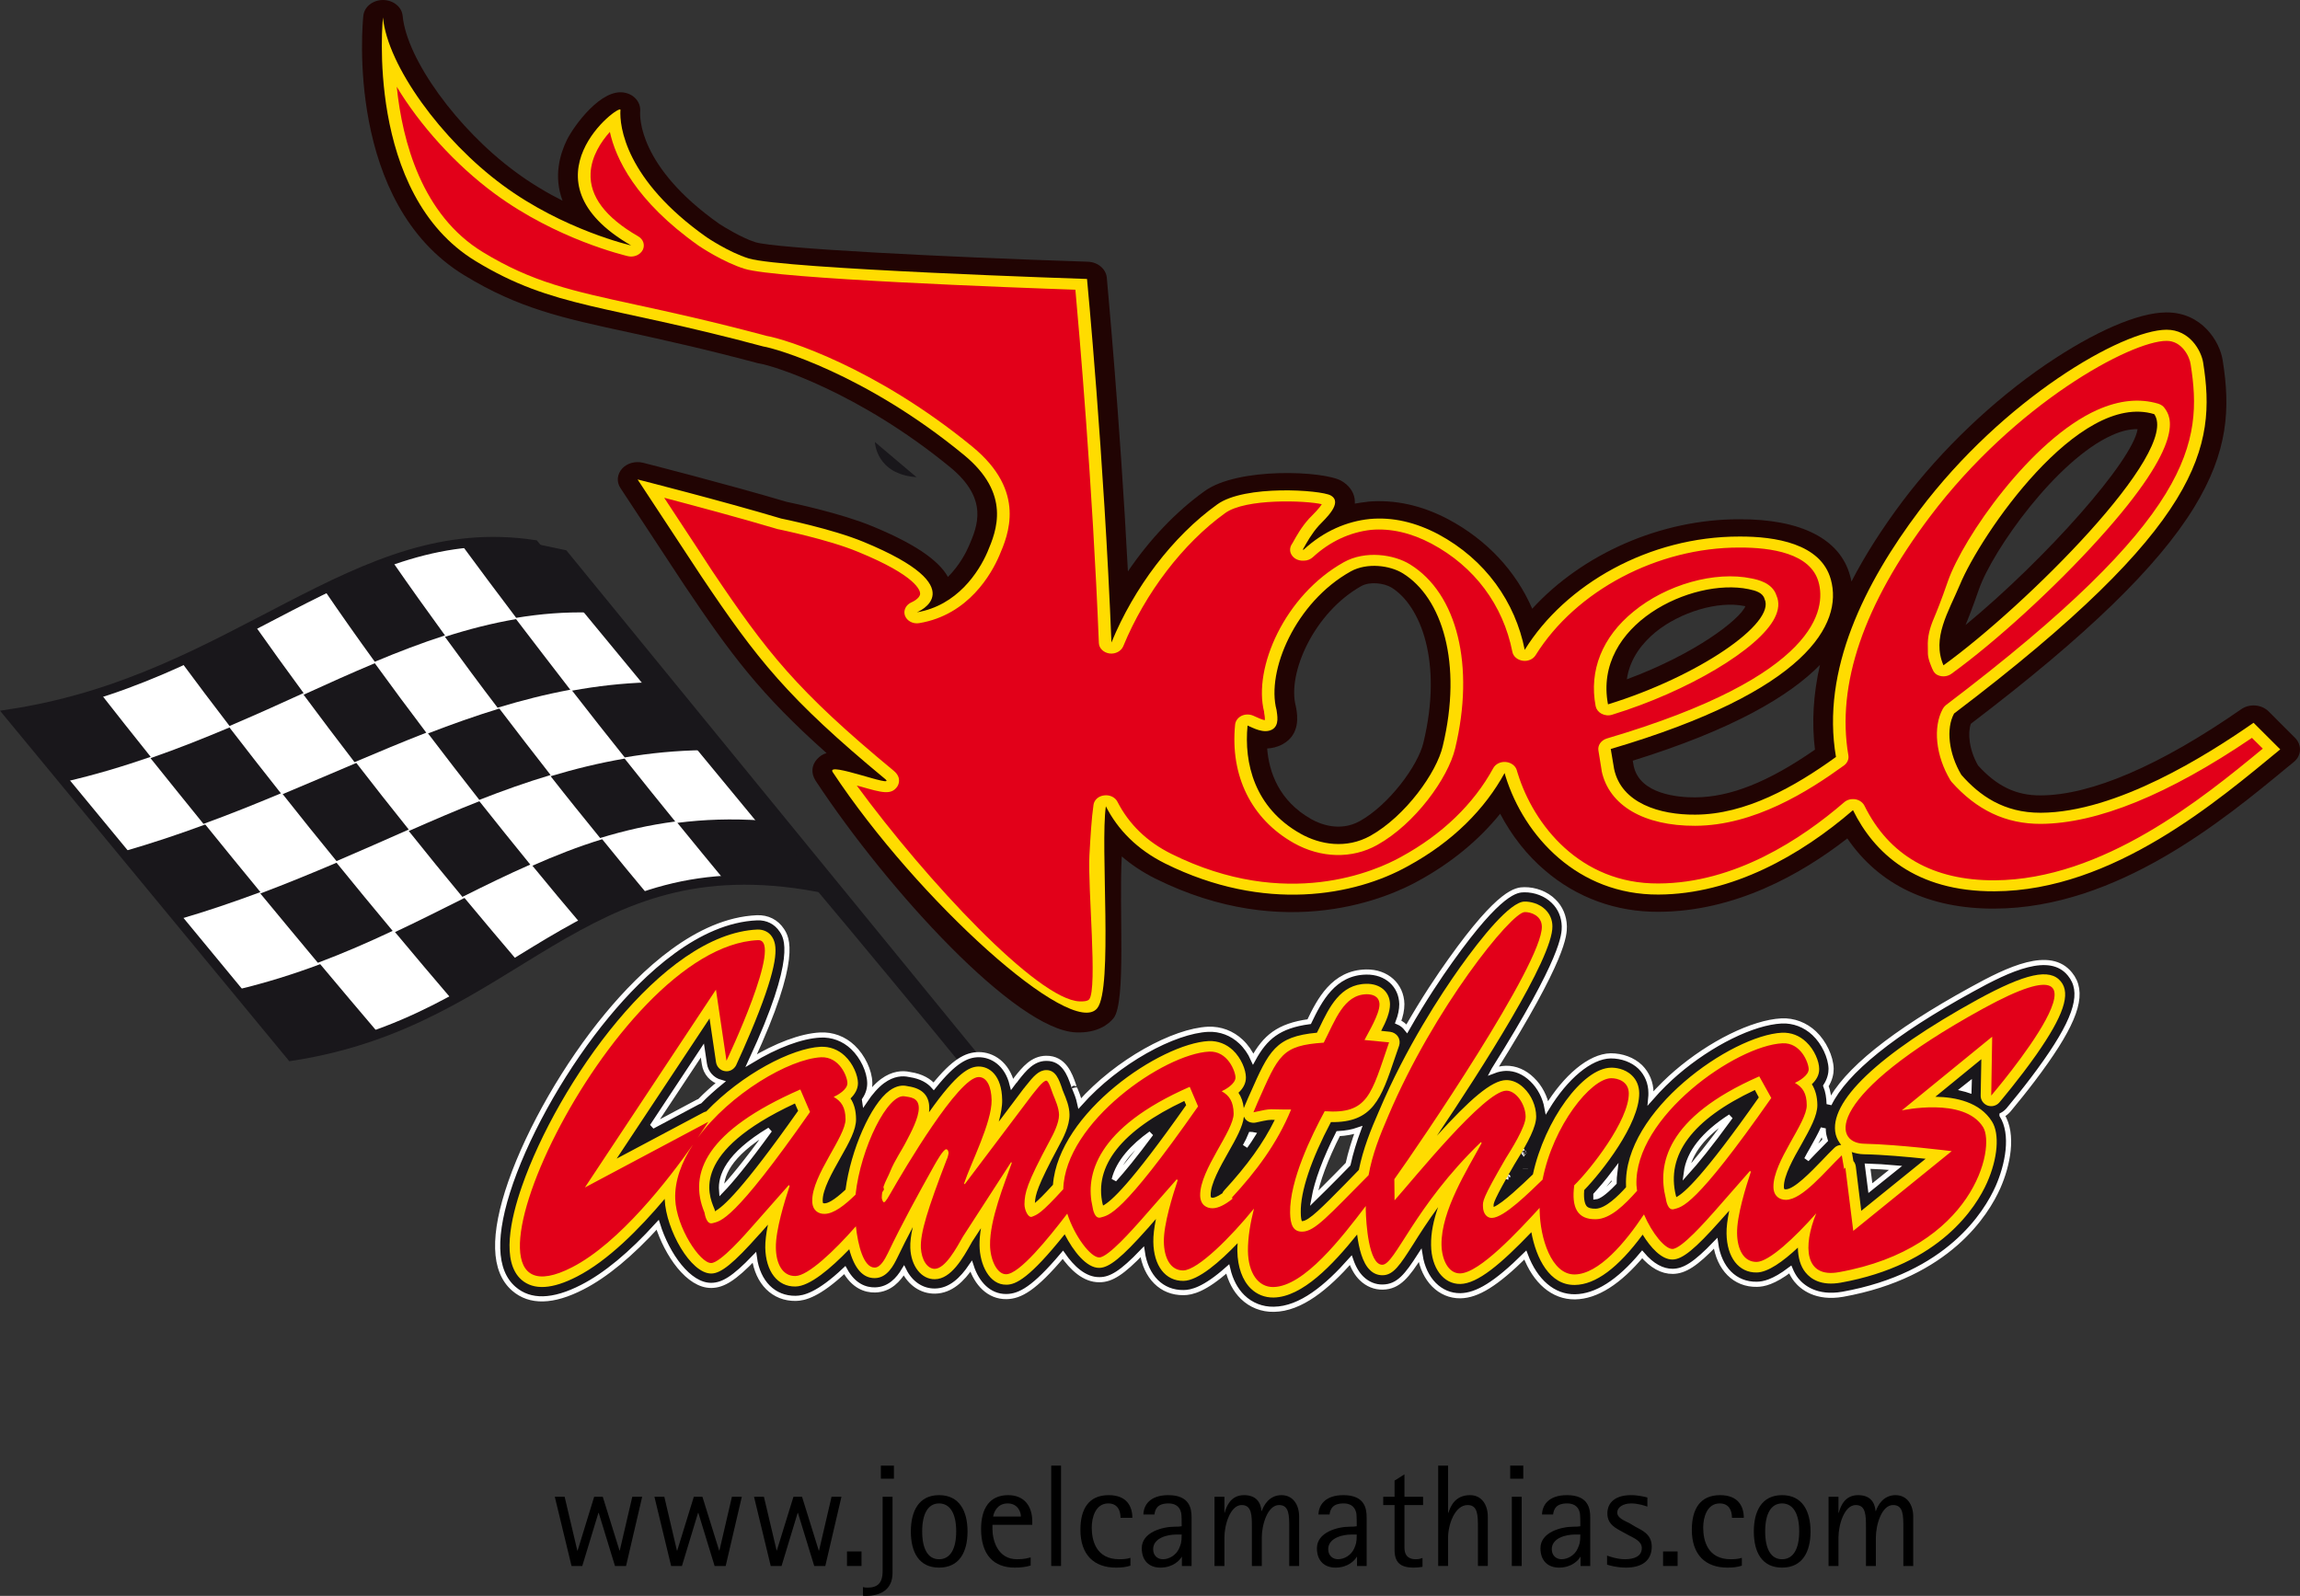
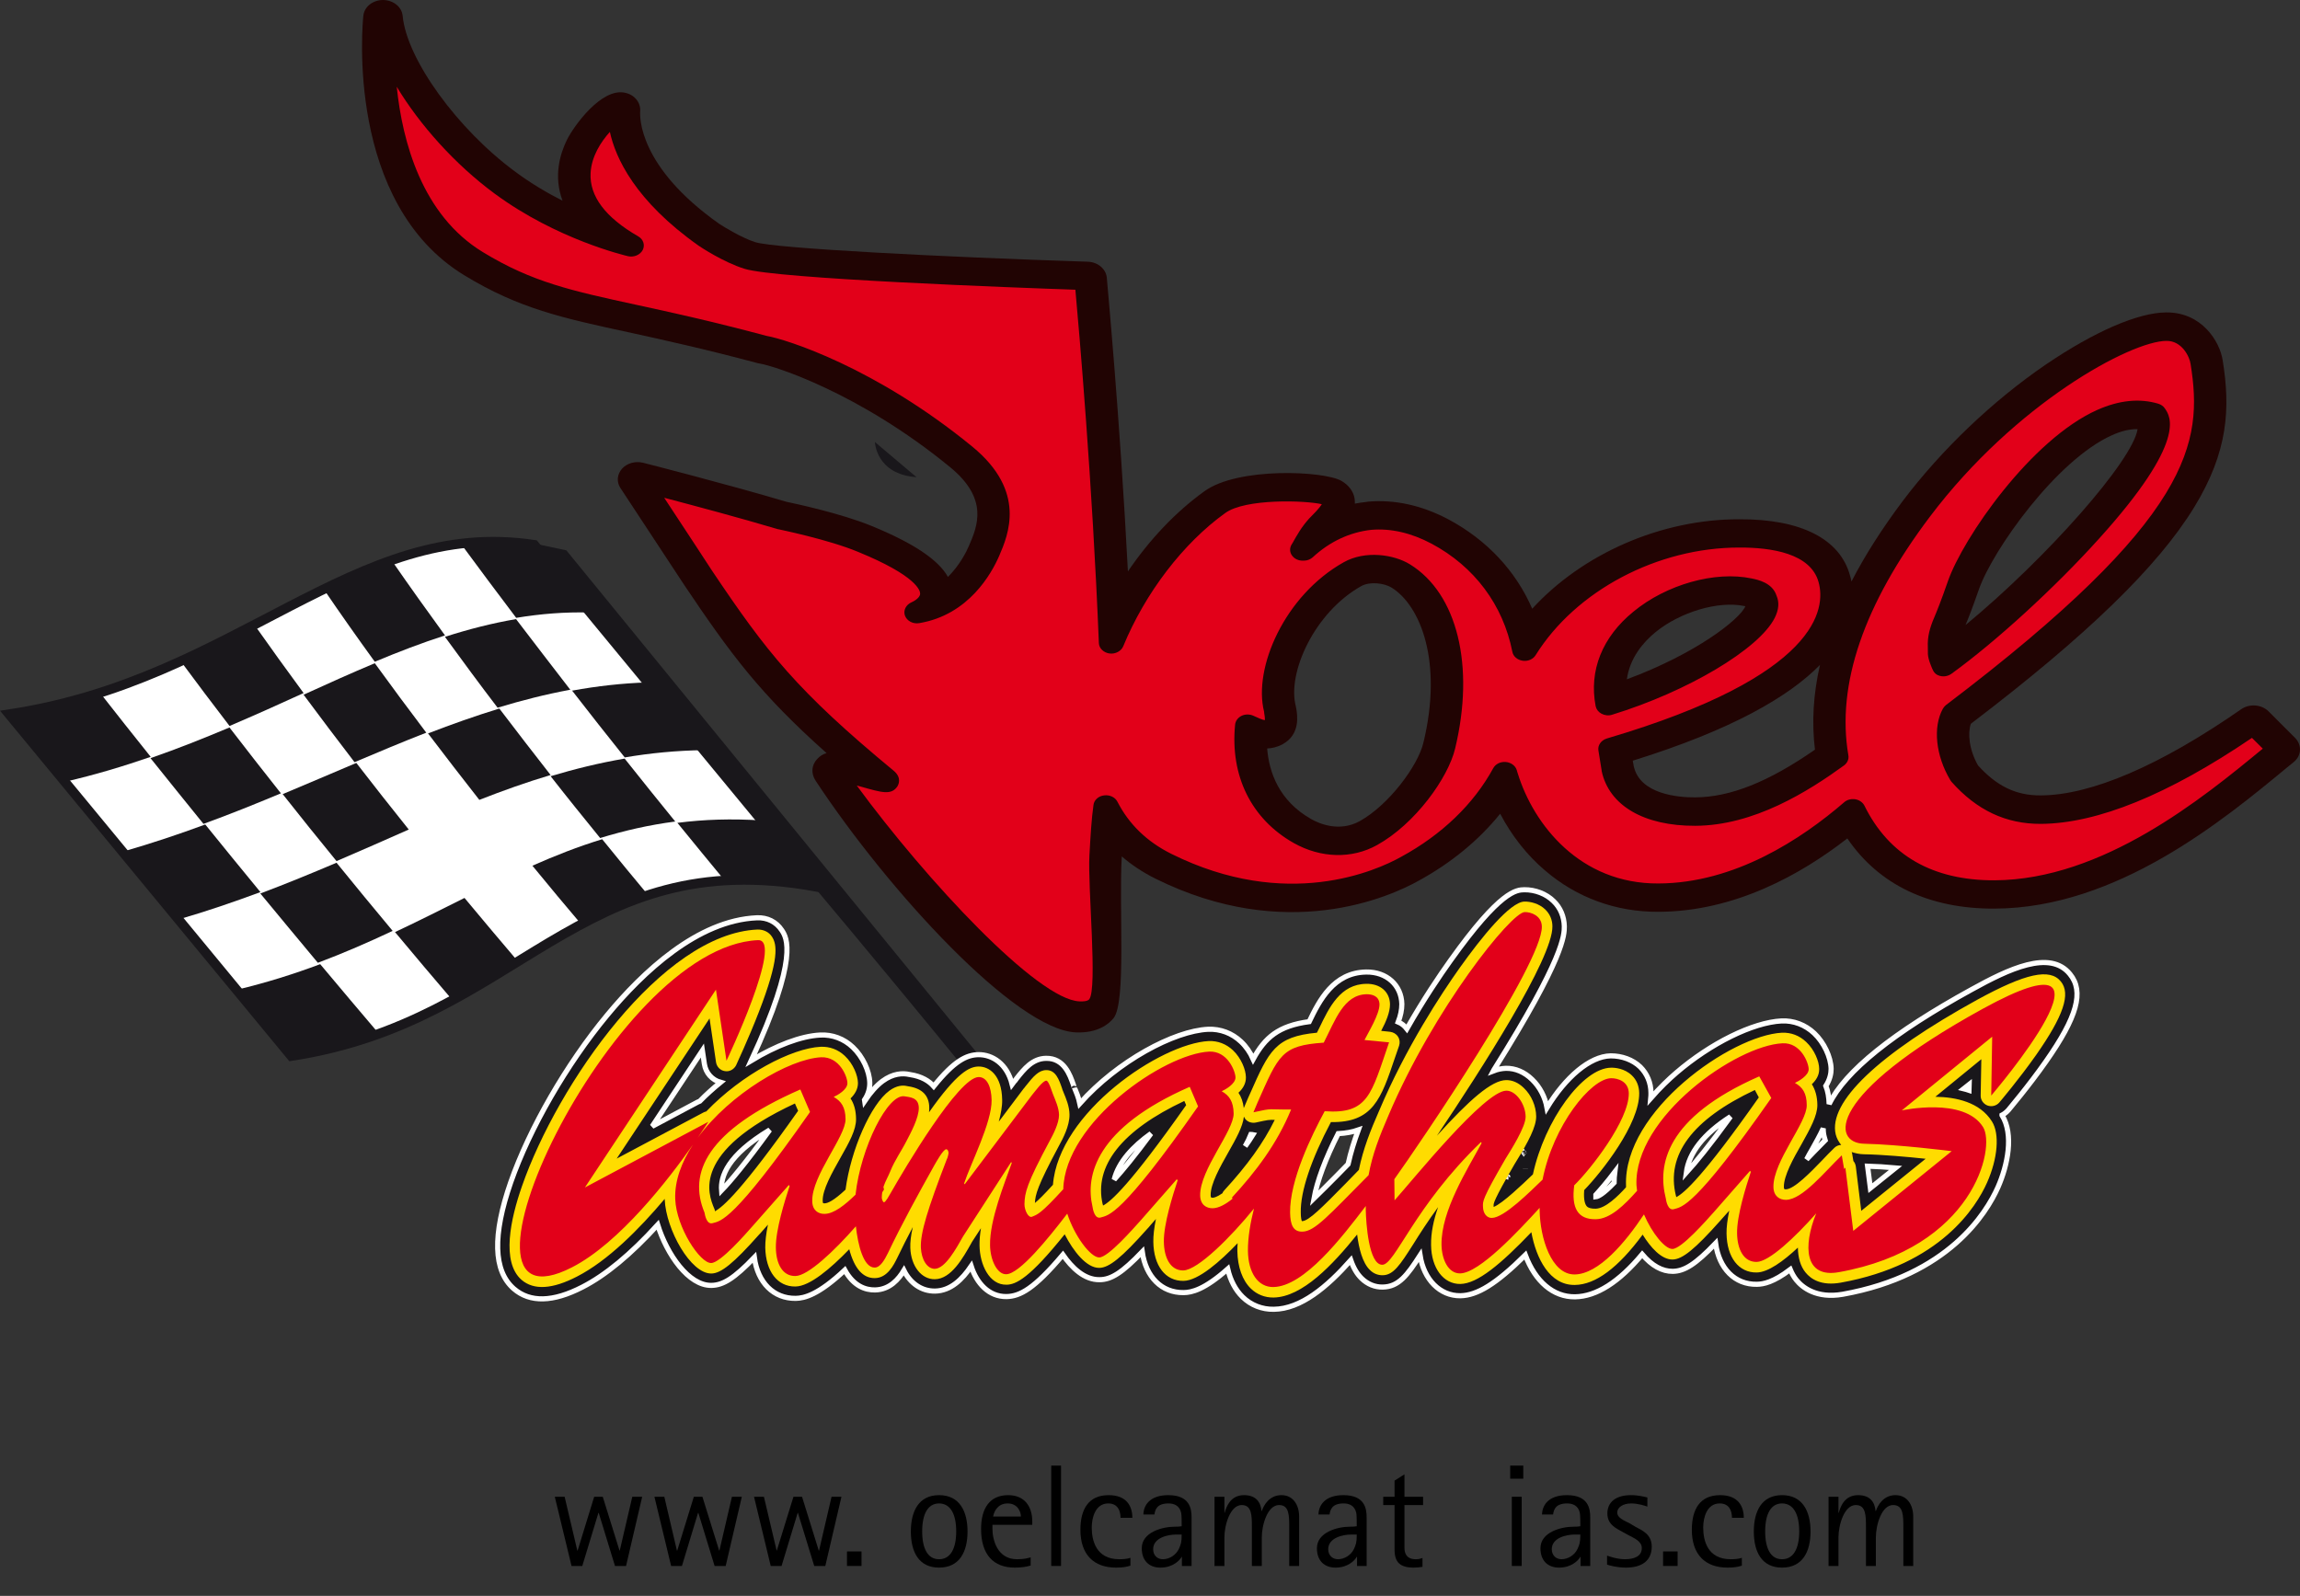
<svg xmlns="http://www.w3.org/2000/svg" width="300.48pt" height="208.52pt" viewBox="0 0 300.48 208.52" version="1.1">
  <rect x="0" y="0" width="300.48" height="208.52" fill="#333333" stroke="none" />
  <defs>
    <clipPath id="clip1">
      <path d="M 112 191 L 117 191 L 117 208.52 L 112 208.52 Z M 112 191 " />
    </clipPath>
    <clipPath id="clip2">
      <path d="M 47 0 L 300.48 0 L 300.48 135 L 47 135 Z M 47 0 " />
    </clipPath>
  </defs>
  <g id="surface1">
    <path style=" stroke:none;fill-rule:nonzero;fill:rgb(0%,0%,0%);fill-opacity:1;" d="M 72.48 195.566 L 73.766 195.566 L 75.422 202.594 L 75.465 202.594 L 77.625 195.566 L 78.746 195.566 L 80.934 202.594 L 80.969 202.594 L 82.605 195.566 L 83.898 195.566 L 81.789 204.613 L 80.344 204.613 L 78.219 197.672 L 78.18 197.672 L 76.07 204.613 L 74.668 204.613 " />
    <path style=" stroke:none;fill-rule:nonzero;fill:rgb(0%,0%,0%);fill-opacity:1;" d="M 85.496 195.566 L 86.789 195.566 L 88.434 202.594 L 88.477 202.594 L 90.645 195.566 L 91.766 195.566 L 93.953 202.594 L 93.988 202.594 L 95.621 195.566 L 96.914 195.566 L 94.805 204.613 L 93.359 204.613 L 91.234 197.672 L 91.195 197.672 L 89.09 204.613 L 87.68 204.613 " />
    <path style=" stroke:none;fill-rule:nonzero;fill:rgb(0%,0%,0%);fill-opacity:1;" d="M 98.508 195.566 L 99.801 195.566 L 101.461 202.594 L 101.488 202.594 L 103.66 195.566 L 104.781 195.566 L 106.965 202.594 L 107.004 202.594 L 108.637 195.566 L 109.93 195.566 L 107.82 204.613 L 106.375 204.613 L 104.246 197.672 L 104.211 197.672 L 102.105 204.613 L 100.691 204.613 " />
    <path style=" stroke:none;fill-rule:nonzero;fill:rgb(0%,0%,0%);fill-opacity:1;" d="M 110.652 204.609 L 112.551 204.609 L 112.551 202.711 L 110.652 202.711 Z M 110.652 204.609 " />
    <g clip-path="url(#clip1)" clip-rule="nonzero">
-       <path style=" stroke:none;fill-rule:nonzero;fill:rgb(0%,0%,0%);fill-opacity:1;" d="M 116.785 193.207 L 115.078 193.207 L 115.078 191.496 L 116.785 191.496 Z M 116.602 205.539 C 116.602 207.703 115.027 208.52 113.137 208.52 C 113.008 208.52 112.855 208.52 112.742 208.5 L 112.742 207.367 C 112.938 207.422 113.086 207.441 113.328 207.441 C 114.602 207.441 115.309 206.895 115.309 205.273 L 115.309 195.566 L 116.602 195.566 " />
-     </g>
+       </g>
    <path style=" stroke:none;fill-rule:nonzero;fill:rgb(0%,0%,0%);fill-opacity:1;" d="M 122.68 204.824 C 125.363 204.824 126.402 202.746 126.402 200.105 C 126.402 197.469 125.363 195.355 122.68 195.355 C 120.02 195.355 118.996 197.469 118.996 200.105 C 118.996 202.746 120.02 204.824 122.68 204.824 M 120.477 200.086 C 120.477 197.828 121.219 196.438 122.68 196.438 C 124.16 196.438 124.922 197.828 124.922 200.086 C 124.922 202.367 124.16 203.73 122.68 203.73 C 121.219 203.73 120.477 202.367 120.477 200.086 " />
    <path style=" stroke:none;fill-rule:nonzero;fill:rgb(0%,0%,0%);fill-opacity:1;" d="M 134.648 203.488 C 134.234 203.582 133.867 203.73 132.867 203.73 C 130.262 203.73 129.656 201.133 129.656 199.762 L 129.656 199.234 L 134.859 199.234 L 134.859 198.793 C 134.859 196.82 133.84 195.355 131.707 195.355 C 129.293 195.355 128.172 197.086 128.172 199.781 C 128.172 203.125 129.789 204.824 132.574 204.824 C 133.414 204.824 134.102 204.723 134.648 204.551 Z M 129.746 198.145 C 129.863 197.539 130.305 196.438 131.645 196.438 C 132.961 196.438 133.375 197.539 133.375 198.145 " />
    <path style=" stroke:none;fill-rule:nonzero;fill:rgb(0%,0%,0%);fill-opacity:1;" d="M 137.336 204.609 L 138.617 204.609 L 138.617 191.496 L 137.336 191.496 Z M 137.336 204.609 " />
    <path style=" stroke:none;fill-rule:nonzero;fill:rgb(0%,0%,0%);fill-opacity:1;" d="M 147.684 204.57 C 147.113 204.742 146.641 204.824 145.805 204.824 C 142.914 204.824 141.148 203.145 141.148 199.879 C 141.148 197.164 142.234 195.355 144.836 195.355 C 147.25 195.355 147.934 196.871 147.934 198.316 L 146.391 198.316 C 146.391 197.348 145.996 196.438 144.781 196.438 C 143.145 196.438 142.629 198.227 142.629 199.59 C 142.629 201.316 143.219 203.73 146.227 203.73 C 146.543 203.73 147.191 203.719 147.684 203.547 " />
    <path style=" stroke:none;fill-rule:nonzero;fill:rgb(0%,0%,0%);fill-opacity:1;" d="M 154.406 204.613 L 155.672 204.613 L 155.672 198.266 C 155.672 197.125 155.438 195.355 152.629 195.355 C 150.156 195.355 149.395 196.742 149.379 197.883 L 150.82 197.883 C 150.914 197.18 151.203 196.438 152.66 196.438 C 153.348 196.438 154.105 196.691 154.316 197.691 C 154.379 197.996 154.379 198.984 154.379 199.418 C 154.074 199.477 153.805 199.477 153.477 199.477 C 151.902 199.477 149.164 200.18 149.164 202.293 C 149.164 203.902 150.113 204.824 151.598 204.824 C 153.258 204.824 154.145 203.848 154.379 203.414 L 154.406 203.414 Z M 154.379 200.504 C 154.379 201.59 154.258 201.793 154.035 202.328 C 153.648 203.203 152.742 203.73 151.922 203.73 C 151.258 203.73 150.652 203.277 150.652 202.422 C 150.652 200.883 152.66 200.504 153.609 200.504 " />
    <path style=" stroke:none;fill-rule:nonzero;fill:rgb(0%,0%,0%);fill-opacity:1;" d="M 158.668 195.566 L 159.961 195.566 L 159.961 197.656 L 159.992 197.656 C 160.207 196.914 160.723 195.355 162.523 195.355 C 164.047 195.355 164.707 196.23 164.805 197.43 L 164.844 197.43 C 165.07 196.742 165.793 195.355 167.41 195.355 C 168.945 195.355 169.723 196.648 169.723 198.145 L 169.723 204.613 L 168.43 204.613 L 168.43 199.59 C 168.43 198.012 168.43 196.648 167.105 196.648 C 165.582 196.648 164.844 199.266 164.844 200.883 L 164.844 204.613 L 163.551 204.613 L 163.551 199.59 C 163.551 198.035 163.551 196.648 162.223 196.648 C 160.723 196.648 159.961 199.246 159.961 200.883 L 159.961 204.613 L 158.668 204.613 " />
    <path style=" stroke:none;fill-rule:nonzero;fill:rgb(0%,0%,0%);fill-opacity:1;" d="M 177.289 204.613 L 178.543 204.613 L 178.543 198.266 C 178.543 197.125 178.316 195.355 175.504 195.355 C 173.039 195.355 172.27 196.742 172.25 197.883 L 173.695 197.883 C 173.797 197.18 174.078 196.438 175.543 196.438 C 176.227 196.438 176.98 196.691 177.191 197.691 C 177.25 197.996 177.25 198.984 177.25 199.418 C 176.945 199.477 176.68 199.477 176.355 199.477 C 174.781 199.477 172.047 200.18 172.047 202.293 C 172.047 203.902 172.996 204.824 174.48 204.824 C 176.129 204.824 177.023 203.848 177.25 203.414 L 177.289 203.414 Z M 177.25 200.504 C 177.25 201.59 177.137 201.793 176.914 202.328 C 176.527 203.203 175.617 203.73 174.797 203.73 C 174.141 203.73 173.523 203.277 173.523 202.422 C 173.523 200.883 175.543 200.504 176.492 200.504 " />
    <path style=" stroke:none;fill-rule:nonzero;fill:rgb(0%,0%,0%);fill-opacity:1;" d="M 185.84 204.723 C 185.465 204.781 185.082 204.824 184.695 204.824 C 182.879 204.824 182.191 204.094 182.191 202.48 L 182.191 196.648 L 180.711 196.648 L 180.711 195.57 L 182.191 195.57 L 182.191 193.457 L 183.484 192.637 L 183.484 195.57 L 185.918 195.57 L 185.918 196.648 L 183.484 196.648 L 183.484 202.215 C 183.484 202.801 183.637 203.73 184.969 203.73 C 185.383 203.73 185.555 203.66 185.84 203.566 " />
-     <path style=" stroke:none;fill-rule:nonzero;fill:rgb(0%,0%,0%);fill-opacity:1;" d="M 187.891 191.496 L 189.184 191.496 L 189.184 197.656 L 189.223 197.656 C 189.477 196.91 190.039 195.355 192.051 195.355 C 193.594 195.355 194.371 196.648 194.371 198.145 L 194.371 204.609 L 193.082 204.609 L 193.082 199.59 C 193.082 198.035 193.082 196.648 191.746 196.648 C 190.039 196.648 189.184 199.246 189.184 200.883 L 189.184 204.609 L 187.891 204.609 " />
    <path style=" stroke:none;fill-rule:nonzero;fill:rgb(0%,0%,0%);fill-opacity:1;" d="M 197.297 191.496 L 199.008 191.496 L 199.008 193.207 L 197.297 193.207 Z M 197.508 195.566 L 198.801 195.566 L 198.801 204.609 L 197.508 204.609 Z M 197.508 195.566 " />
    <path style=" stroke:none;fill-rule:nonzero;fill:rgb(0%,0%,0%);fill-opacity:1;" d="M 206.488 204.613 L 207.754 204.613 L 207.754 198.266 C 207.754 197.125 207.52 195.355 204.711 195.355 C 202.234 195.355 201.477 196.742 201.457 197.883 L 202.902 197.883 C 202.992 197.18 203.285 196.438 204.742 196.438 C 205.43 196.438 206.195 196.691 206.398 197.691 C 206.461 197.996 206.461 198.984 206.461 199.418 C 206.156 199.477 205.895 199.477 205.57 199.477 C 203.984 199.477 201.25 200.18 201.25 202.293 C 201.25 203.902 202.199 204.824 203.68 204.824 C 205.34 204.824 206.227 203.848 206.461 203.414 L 206.488 203.414 Z M 206.461 200.504 C 206.461 201.59 206.34 201.793 206.117 202.328 C 205.742 203.203 204.82 203.73 204.004 203.73 C 203.348 203.73 202.73 203.277 202.73 202.422 C 202.73 200.883 204.742 200.504 205.691 200.504 " />
    <path style=" stroke:none;fill-rule:nonzero;fill:rgb(0%,0%,0%);fill-opacity:1;" d="M 213.676 199.496 C 214.625 199.992 215.789 200.52 215.789 202.078 C 215.789 203.891 214.531 204.824 212.426 204.824 C 211.246 204.824 210.32 204.551 209.953 204.438 L 209.953 203.258 C 210.18 203.34 211.266 203.73 212.285 203.73 C 213.547 203.73 214.492 203.316 214.492 202.273 C 214.492 201.344 213.395 200.941 212.859 200.641 L 212.039 200.195 C 211.207 199.723 209.992 199.234 209.992 197.75 C 209.992 196.285 211.074 195.355 213.086 195.355 C 214.055 195.355 214.801 195.566 215.219 195.66 L 215.219 196.855 C 214.914 196.742 214.02 196.438 213.105 196.438 C 212.004 196.438 211.281 196.973 211.281 197.617 C 211.281 198.355 212.195 198.66 212.914 199.043 " />
    <path style=" stroke:none;fill-rule:nonzero;fill:rgb(0%,0%,0%);fill-opacity:1;" d="M 217.27 204.609 L 219.168 204.609 L 219.168 202.711 L 217.27 202.711 Z M 217.27 204.609 " />
    <path style=" stroke:none;fill-rule:nonzero;fill:rgb(0%,0%,0%);fill-opacity:1;" d="M 227.562 204.57 C 226.996 204.742 226.523 204.824 225.684 204.824 C 222.797 204.824 221.027 203.145 221.027 199.879 C 221.027 197.164 222.117 195.355 224.715 195.355 C 227.129 195.355 227.816 196.871 227.816 198.316 L 226.27 198.316 C 226.27 197.348 225.879 196.438 224.664 196.438 C 223.027 196.438 222.512 198.227 222.512 199.59 C 222.512 201.316 223.098 203.73 226.098 203.73 C 226.422 203.73 227.07 203.719 227.562 203.547 " />
    <path style=" stroke:none;fill-rule:nonzero;fill:rgb(0%,0%,0%);fill-opacity:1;" d="M 232.812 204.824 C 235.488 204.824 236.535 202.746 236.535 200.105 C 236.535 197.469 235.488 195.355 232.812 195.355 C 230.148 195.355 229.125 197.469 229.125 200.105 C 229.125 202.746 230.148 204.824 232.812 204.824 M 230.609 200.086 C 230.609 197.828 231.348 196.438 232.812 196.438 C 234.289 196.438 235.055 197.828 235.055 200.086 C 235.055 202.367 234.289 203.73 232.812 203.73 C 231.348 203.73 230.609 202.367 230.609 200.086 " />
    <path style=" stroke:none;fill-rule:nonzero;fill:rgb(0%,0%,0%);fill-opacity:1;" d="M 238.887 195.566 L 240.184 195.566 L 240.184 197.656 L 240.223 197.656 C 240.434 196.914 240.941 195.355 242.746 195.355 C 244.273 195.355 244.93 196.23 245.031 197.43 L 245.07 197.43 C 245.293 196.742 246.016 195.355 247.633 195.355 C 249.172 195.355 249.949 196.648 249.949 198.145 L 249.949 204.613 L 248.66 204.613 L 248.66 199.59 C 248.66 198.012 248.66 196.648 247.324 196.648 C 245.809 196.648 245.07 199.266 245.07 200.883 L 245.07 204.613 L 243.777 204.613 L 243.777 199.59 C 243.777 198.035 243.777 196.648 242.445 196.648 C 240.941 196.648 240.184 199.246 240.184 200.883 L 240.184 204.613 L 238.887 204.613 " />
    <path style=" stroke:none;fill-rule:nonzero;fill:rgb(9.799%,9%,10.599%);fill-opacity:1;" d="M 73.988 71.906 L 137.203 149.285 C 137.203 149.285 136.922 154.512 133.949 149.824 C 129.5 142.781 68.281 70.695 68.281 70.695 " />
    <path style=" stroke:none;fill-rule:nonzero;fill:rgb(100%,100%,100%);fill-opacity:1;" d="M 106.668 115.867 C 91.023 113.02 81.547 117.355 71.793 123.117 C 62.047 128.922 52.926 135.699 38.055 137.988 C 25.59 122.875 13.648 108.43 1.188 93.316 C 16.109 91.059 27.09 84.785 37.797 79.254 C 48.5 73.734 57.977 69.402 69.797 71.184 C 82.277 86.305 94.195 100.754 106.668 115.867 " />
    <path style="fill:none;stroke-width:12.53;stroke-linecap:butt;stroke-linejoin:miter;stroke:rgb(9.799%,9%,10.599%);stroke-opacity:1;stroke-miterlimit:4;" d="M 1066.68 926.528 C 910.234 955.005 815.469 911.645 717.93 854.028 C 620.469 795.981 529.258 728.208 380.547 705.317 C 255.898 856.45 136.484 1000.903 11.875 1152.036 C 161.094 1174.614 270.898 1237.348 377.969 1292.661 C 485 1347.856 579.766 1391.177 697.969 1373.364 C 822.773 1222.153 941.953 1077.661 1066.68 926.528 Z M 1066.68 926.528 " transform="matrix(0.1,0,0,-0.1,0,208.52)" />
    <path style=" stroke:none;fill-rule:nonzero;fill:rgb(9.799%,9%,10.599%);fill-opacity:1;" d="M 19.688 98.887 C 16.059 100.145 12.457 101.227 8.48 102.148 C 6.027 99.16 3.664 96.301 1.188 93.316 C 5.457 92.672 9.27 91.738 13.059 90.512 C 15.25 93.316 17.391 96.016 19.688 98.887 " />
    <path style=" stroke:none;fill-rule:nonzero;fill:rgb(9.799%,9%,10.599%);fill-opacity:1;" d="M 39.664 90.555 C 36.477 92.016 33.363 93.414 29.988 94.855 C 27.777 91.973 25.707 89.227 23.605 86.383 C 27 84.844 30.094 83.258 33.234 81.633 C 35.375 84.672 37.457 87.551 39.664 90.555 " />
    <path style=" stroke:none;fill-rule:nonzero;fill:rgb(9.799%,9%,10.599%);fill-opacity:1;" d="M 58.137 83.023 C 55.031 84.031 52.086 85.156 48.965 86.465 C 46.68 83.316 44.523 80.258 42.297 76.992 C 45.297 75.531 48.145 74.277 51.164 73.219 C 53.52 76.625 55.793 79.801 58.137 83.023 " />
    <path style=" stroke:none;fill-rule:nonzero;fill:rgb(9.799%,9%,10.599%);fill-opacity:1;" d="M 77.098 80.031 C 73.746 79.945 70.637 80.203 67.438 80.727 C 65.008 77.523 62.672 74.383 60.203 71.035 C 63.34 70.66 66.422 70.672 69.816 71.195 C 72.285 74.172 74.641 77.039 77.098 80.031 " />
    <path style=" stroke:none;fill-rule:nonzero;fill:rgb(9.799%,9%,10.599%);fill-opacity:1;" d="M 36.699 103.656 C 33.363 105.051 30.105 106.367 26.582 107.648 C 24.195 104.707 21.957 101.922 19.66 99.059 C 23.293 97.797 26.605 96.469 29.98 95.051 C 32.207 97.949 34.371 100.715 36.699 103.656 " />
    <path style=" stroke:none;fill-rule:nonzero;fill:rgb(9.799%,9%,10.599%);fill-opacity:1;" d="M 55.691 95.73 C 52.539 96.961 49.531 98.227 46.316 99.586 C 44.027 96.609 41.879 93.754 39.66 90.77 C 42.863 89.309 45.852 87.961 48.965 86.656 C 51.238 89.789 53.418 92.73 55.691 95.73 " />
    <path style=" stroke:none;fill-rule:nonzero;fill:rgb(9.799%,9%,10.599%);fill-opacity:1;" d="M 74.504 90.121 C 71.238 90.727 68.191 91.508 65.008 92.469 C 62.695 89.445 60.484 86.441 58.129 83.207 C 61.238 82.211 64.242 81.438 67.418 80.891 C 69.855 84.098 72.152 87.066 74.504 90.121 " />
    <path style=" stroke:none;fill-rule:nonzero;fill:rgb(9.799%,9%,10.599%);fill-opacity:1;" d="M 34.023 116.562 C 30.535 117.852 27.09 119.043 23.324 120.133 C 20.848 117.125 18.496 114.27 16.02 111.285 C 19.812 110.191 23.293 109.027 26.816 107.727 C 29.203 110.688 31.535 113.531 34.023 116.562 " />
    <path style=" stroke:none;fill-rule:nonzero;fill:rgb(9.799%,9%,10.599%);fill-opacity:1;" d="M 53.402 108.387 C 50.258 109.773 47.227 111.121 43.965 112.512 C 41.527 109.535 39.246 106.691 36.93 103.758 C 40.266 102.371 43.336 101.039 46.551 99.684 C 48.832 102.641 51.059 105.457 53.402 108.387 " />
    <path style=" stroke:none;fill-rule:nonzero;fill:rgb(9.799%,9%,10.599%);fill-opacity:1;" d="M 71.934 101.262 C 68.742 102.219 65.754 103.285 62.621 104.512 C 60.371 101.633 58.199 98.84 55.918 95.828 C 59.051 94.621 62.059 93.555 65.234 92.578 C 67.543 95.613 69.707 98.414 71.934 101.262 " />
    <path style=" stroke:none;fill-rule:nonzero;fill:rgb(9.799%,9%,10.599%);fill-opacity:1;" d="M 91.934 98.012 C 88.305 98.07 84.969 98.398 81.617 98.965 C 79.324 96.102 77.098 93.273 74.742 90.238 C 78 89.645 81.203 89.277 84.629 89.16 C 87.102 92.145 89.477 95.008 91.934 98.012 " />
    <path style=" stroke:none;fill-rule:nonzero;fill:rgb(9.799%,9%,10.599%);fill-opacity:1;" d="M 49.672 135.266 C 46.117 136.543 42.473 137.535 38.195 138.16 C 35.73 135.164 33.363 132.324 30.906 129.328 C 34.852 128.387 38.348 127.281 41.832 125.977 C 44.418 129.07 46.961 132.078 49.672 135.266 " />
    <path style=" stroke:none;fill-rule:nonzero;fill:rgb(9.799%,9%,10.599%);fill-opacity:1;" d="M 67.816 125.797 C 65.027 127.531 62.305 129.203 59.273 130.863 C 56.629 127.762 54.137 124.836 51.605 121.785 C 54.754 120.309 57.684 118.82 60.684 117.324 C 63.09 120.211 65.391 122.953 67.816 125.797 " />
    <path style=" stroke:none;fill-rule:nonzero;fill:rgb(9.799%,9%,10.599%);fill-opacity:1;" d="M 84.805 117.113 C 81.68 118.125 78.898 119.414 76.07 120.926 C 73.887 118.367 71.781 115.82 69.555 113.113 C 72.57 111.777 75.492 110.629 78.672 109.652 C 80.797 112.285 82.789 114.695 84.805 117.113 " />
    <path style=" stroke:none;fill-rule:nonzero;fill:rgb(9.799%,9%,10.599%);fill-opacity:1;" d="M 106.812 116.043 C 102.324 115.203 98.48 114.98 94.805 115.203 C 92.73 112.691 90.68 110.199 88.496 107.512 C 92.004 107.062 95.539 106.949 99.527 107.199 C 101.984 110.199 104.348 113.062 106.812 116.043 " />
    <path style=" stroke:none;fill-rule:nonzero;fill:rgb(9.799%,9%,10.599%);fill-opacity:1;" d="M 51.297 121.629 C 48.137 123.117 44.992 124.492 41.527 125.797 C 38.941 122.691 36.508 119.77 34.012 116.742 C 37.488 115.434 40.68 114.117 43.965 112.723 C 46.387 115.707 48.762 118.594 51.297 121.629 " />
-     <path style=" stroke:none;fill-rule:nonzero;fill:rgb(9.799%,9%,10.599%);fill-opacity:1;" d="M 69.277 112.965 C 66.262 114.289 63.426 115.68 60.41 117.188 C 58 114.289 55.734 111.5 53.402 108.578 C 56.543 107.199 59.5 105.914 62.625 104.688 C 64.895 107.559 67.059 110.234 69.277 112.965 " />
    <path style=" stroke:none;fill-rule:nonzero;fill:rgb(9.799%,9%,10.599%);fill-opacity:1;" d="M 88.215 107.34 C 84.73 107.797 81.578 108.527 78.406 109.496 C 76.27 106.871 74.16 104.262 71.934 101.418 C 75.121 100.465 78.242 99.695 81.605 99.117 C 83.879 101.992 86.027 104.641 88.215 107.34 " />
    <path style=" stroke:none;fill-rule:nonzero;fill:rgb(9.799%,9%,10.599%);fill-opacity:1;" d="M 91.418 143.883 C 91.34 143.918 91.254 143.945 91.176 143.984 C 91.176 143.984 88.266 145.535 85.207 147.164 L 91.762 137.262 L 92.023 139.02 C 92.195 140.191 93.023 141.105 94.133 141.418 C 93.184 142.195 92.266 143.012 91.418 143.883 M 199.215 150.805 C 199.227 150.82 199.227 150.848 199.25 150.863 C 199.227 150.848 199.227 150.82 199.215 150.805 M 199.105 150.648 C 199.117 150.668 199.145 150.684 199.145 150.684 C 199.145 150.684 199.117 150.668 199.105 150.648 M 198.984 150.488 C 199.004 150.512 199.012 150.531 199.023 150.535 C 199.012 150.531 199.004 150.512 198.984 150.488 Z M 210.871 154.531 C 209.43 156.039 208.762 156.336 208.492 156.367 C 208.492 156.312 208.488 156.211 208.488 156.121 C 209.035 155.52 209.953 154.469 210.961 153.141 C 210.902 153.605 210.871 154.074 210.871 154.531 M 238.191 147.434 C 238.191 147.824 238.23 148.207 238.34 148.598 C 238.367 148.738 238.406 148.875 238.445 148.992 C 237.961 149.48 237.453 149.988 236.934 150.531 C 236.707 150.785 236.371 151.113 236.023 151.484 C 236.27 151.012 236.508 150.586 236.734 150.203 C 237.281 149.227 237.797 148.309 238.191 147.434 M 94.266 155.535 C 94.125 153.734 95.023 150.957 100.559 147.637 C 97.406 151.98 95.449 154.309 94.266 155.535 M 163.691 148.25 C 163.375 148.758 163.047 149.266 162.672 149.773 C 162.977 149.242 163.219 148.738 163.422 148.23 C 163.52 148.23 163.602 148.23 163.691 148.25 M 150.371 148.113 C 148.195 151.059 146.648 152.922 145.559 154.125 C 146.141 151.797 148.031 149.785 150.371 148.113 M 176.117 152.109 L 174.668 153.59 C 173.574 154.688 172.512 155.766 171.664 156.586 C 172.066 154.355 173.156 151.406 174.824 148.121 C 175.836 148.07 176.703 147.906 177.453 147.645 C 176.938 149.051 176.465 150.531 176.117 152.109 M 199.285 152.73 L 199.285 152.746 Z M 196.762 153.715 C 196.809 153.734 196.887 153.758 196.941 153.785 C 196.887 153.758 196.828 153.734 196.762 153.715 M 196.629 153.645 C 196.648 153.668 196.668 153.688 196.703 153.688 C 196.68 153.688 196.648 153.668 196.629 153.645 M 197.039 153.785 C 197.039 153.801 197.047 153.801 197.062 153.801 C 197.047 153.801 197.039 153.801 197.039 153.785 M 256.547 142.254 L 257.258 141.691 L 257.234 142.461 C 257.012 142.387 256.781 142.309 256.547 142.254 M 243.984 152.371 C 245.129 152.41 246.395 152.477 247.648 152.594 L 244.352 155.242 Z M 220.301 153.227 C 220.645 150.609 222.578 148.152 226.078 145.902 C 223.328 149.691 221.492 151.91 220.301 153.227 M 198.742 150.262 C 198.73 150.258 198.711 150.238 198.703 150.219 C 198.711 150.238 198.73 150.258 198.742 150.262 M 198.527 150.109 C 198.547 150.117 198.559 150.141 198.598 150.148 C 198.559 150.141 198.547 150.117 198.527 150.109 M 198.883 150.406 C 198.875 150.387 198.871 150.355 198.852 150.355 C 198.871 150.355 198.875 150.387 198.883 150.406 M 267.277 138.707 C 271.379 132.863 272.293 129.555 270.43 127.281 C 267.812 124.031 262.418 126.617 257.59 129.285 C 247.27 134.949 241.047 139.977 238.965 144.258 C 238.941 143.367 238.809 142.582 238.535 141.887 C 239.074 141.047 239.227 140.246 239.223 139.648 C 239.188 138.105 238.281 136.195 237.02 135.008 C 235.84 133.898 234.328 133.324 232.746 133.395 C 228.988 133.586 223.473 136.32 218.996 140.168 C 218.012 141.012 216.836 142.141 215.664 143.48 C 215.688 143.246 215.688 143.012 215.688 142.797 C 215.684 141.473 215.176 140.289 214.289 139.406 C 213.309 138.465 211.895 137.953 210.43 137.957 C 207.695 138.004 204.52 140.77 202.105 144.727 C 201.855 143.352 201.176 142.023 200.16 141.047 C 199.16 140.07 197.973 139.566 196.742 139.586 C 196.219 139.605 195.68 139.699 195.07 139.938 C 195.102 139.875 195.133 139.84 195.164 139.793 C 204.414 125.066 204.371 122.129 204.367 121.027 C 204.34 119.762 203.844 118.582 202.957 117.738 C 201.992 116.781 200.547 116.238 199.145 116.254 C 198.141 116.273 196.051 116.293 189.477 125.527 C 188.078 127.484 185.988 130.57 183.797 134.422 C 183.492 134.031 183.113 133.723 182.664 133.535 C 182.98 132.711 183.141 131.938 183.141 131.195 C 183.09 128.719 181.145 126.961 178.492 127.004 C 174.211 127.066 172.359 130.746 171.039 133.488 C 167.008 134.031 165.266 135.562 163.723 138.379 C 163.344 137.52 162.781 136.715 162.129 136.102 C 160.949 134.988 159.438 134.422 157.844 134.484 C 153.395 134.691 146.023 138.621 141.07 144.18 C 140.906 143.398 140.621 142.73 140.395 142.176 C 140.395 142.188 140.273 141.926 140.273 141.926 L 140.273 141.891 C 140.254 141.844 140.219 141.746 140.215 141.691 C 139.789 140.484 139.031 138.242 136.668 138.281 C 134.891 138.297 133.793 139.684 132.828 140.898 C 132.742 141.012 132.656 141.125 132.617 141.184 C 132.574 141.219 132.539 141.27 132.492 141.316 C 132.492 141.316 132.402 141.453 132.23 141.68 C 131.566 139.004 129.664 137.781 127.816 137.801 C 126.266 137.832 124.66 138.609 121.984 141.938 C 121.383 141.254 120.426 140.637 118.895 140.406 C 118.855 140.406 118.797 140.383 118.77 140.383 C 117.949 140.207 116.688 140.227 115.285 141.262 C 114.48 141.863 113.703 142.754 112.98 143.832 C 112.977 143.801 112.953 143.762 112.945 143.715 C 113.504 142.883 113.645 142.094 113.629 141.473 C 113.598 139.945 112.703 138.051 111.426 136.836 C 110.258 135.723 108.742 135.152 107.145 135.238 C 104.633 135.363 101.363 136.625 98.145 138.574 C 104.43 125 102.762 122.508 102.141 121.551 C 101.406 120.441 100.246 119.863 98.898 119.918 C 91.133 120.246 83.973 127.023 79.312 132.652 C 74.02 139.039 69.199 147.406 66.727 154.469 C 64.32 161.379 64.445 166.059 67.129 168.391 C 69.242 170.219 72.25 170.148 76.09 168.168 C 79.121 166.617 82.414 163.891 85.922 160.035 C 87.137 163.91 89.953 167.996 92.941 167.949 C 94.473 167.93 95.922 167.027 98.551 164.297 C 98.992 167.59 101.07 169.68 103.949 169.645 C 105.074 169.633 106.93 169.184 110.367 165.949 C 111.52 168.047 113.059 168.562 114.32 168.543 C 116.25 168.504 117.406 167.133 118.09 165.996 C 118.914 167.664 120.391 168.715 122.152 168.691 C 124.223 168.66 125.723 167.141 126.879 165.441 C 127.594 167.664 129.176 169.441 131.496 169.41 C 133.254 169.375 135.102 168.406 138.859 163.949 C 140.02 165.617 141.648 167.238 143.648 167.203 C 145.176 167.203 146.613 166.281 149.227 163.562 C 149.695 166.836 151.75 168.93 154.625 168.891 C 155.699 168.887 157.379 168.484 160.395 165.805 C 160.742 167.297 161.41 168.562 162.332 169.461 C 163.422 170.531 164.875 171.102 166.41 171.07 C 169.949 171.035 173.371 168.152 176.473 164.66 C 176.832 165.695 177.305 166.477 177.883 167.039 C 178.645 167.785 179.629 168.191 180.648 168.168 C 182.742 168.137 183.867 166.598 185.523 164.027 C 186.02 167.18 188.105 169.34 190.805 169.301 C 192.992 169.258 195.426 167.785 199.273 163.984 C 200.566 167.434 202.918 169.48 205.77 169.441 C 208.555 169.398 211.5 167.531 214.539 163.891 C 215.812 165.391 217.152 166.125 218.539 166.113 C 220.066 166.09 221.504 165.191 224.133 162.453 C 224.582 165.738 226.645 167.863 229.531 167.805 C 230.391 167.793 231.703 167.531 233.887 165.875 C 234.102 166.383 234.352 166.836 234.676 167.238 C 235.453 168.203 237.285 169.707 240.742 169.109 C 254.539 166.633 259.508 158.516 261.02 155.125 C 262.297 152.23 263.113 148.23 261.551 145.715 L 261.551 145.699 C 261.844 145.547 262.113 145.332 262.363 145.062 C 262.465 144.918 264.984 141.984 267.277 138.707 " />
    <path style="fill:none;stroke-width:6.71;stroke-linecap:butt;stroke-linejoin:miter;stroke:rgb(100%,100%,100%);stroke-opacity:1;stroke-miterlimit:4;" d="M 914.18 646.372 C 913.398 646.02 912.539 645.747 911.758 645.356 C 911.758 645.356 882.656 629.848 852.07 613.559 L 917.617 712.583 L 920.234 695.005 C 921.953 683.286 930.234 674.145 941.328 671.02 C 931.836 663.247 922.656 655.083 914.18 646.372 Z M 1992.148 577.153 C 1992.266 576.997 1992.266 576.723 1992.5 576.567 C 1992.266 576.723 1992.266 576.997 1992.148 577.153 Z M 1991.055 578.716 C 1991.172 578.52 1991.445 578.364 1991.445 578.364 C 1991.445 578.364 1991.172 578.52 1991.055 578.716 Z M 1989.844 580.317 C 1990.039 580.083 1990.117 579.888 1990.234 579.848 C 1990.117 579.888 1990.039 580.083 1989.844 580.317 Z M 1993.125 575.395 Z M 2108.711 539.888 C 2094.297 524.809 2087.617 521.841 2084.922 521.528 C 2084.922 522.075 2084.883 523.091 2084.883 523.989 C 2090.352 530.005 2099.531 540.513 2109.609 553.794 C 2109.023 549.145 2108.711 544.458 2108.711 539.888 Z M 2381.914 610.864 C 2381.914 606.958 2382.305 603.13 2383.398 599.223 C 2383.672 597.817 2384.062 596.45 2384.453 595.278 C 2379.609 590.395 2374.531 585.317 2369.336 579.888 C 2367.07 577.348 2363.711 574.067 2360.234 570.356 C 2362.695 575.083 2365.078 579.341 2367.344 583.169 C 2372.812 592.934 2377.969 602.114 2381.914 610.864 Z M 942.656 529.848 C 941.25 547.856 950.234 575.63 1005.586 608.833 C 974.062 565.395 954.492 542.114 942.656 529.848 Z M 1636.914 602.7 C 1633.75 597.622 1630.469 592.544 1626.719 587.466 C 1629.766 592.778 1632.188 597.817 1634.219 602.895 C 1635.195 602.895 1636.016 602.895 1636.914 602.7 Z M 1503.711 604.067 C 1481.953 574.614 1466.484 555.981 1455.586 543.95 C 1461.406 567.231 1480.312 587.348 1503.711 604.067 Z M 1761.172 564.106 L 1746.68 549.302 C 1735.742 538.325 1725.117 527.544 1716.641 519.341 C 1720.664 541.645 1731.562 571.138 1748.242 603.989 C 1758.359 604.497 1767.031 606.138 1774.531 608.755 C 1769.375 594.692 1764.648 579.888 1761.172 564.106 Z M 1992.852 557.895 L 1992.852 557.739 Z M 1967.617 548.052 C 1968.086 547.856 1968.867 547.622 1969.414 547.348 C 1968.867 547.622 1968.281 547.856 1967.617 548.052 Z M 1966.289 548.755 C 1966.484 548.52 1966.68 548.325 1967.031 548.325 C 1966.797 548.325 1966.484 548.52 1966.289 548.755 Z M 1970.391 547.348 C 1970.391 547.192 1970.469 547.192 1970.625 547.192 C 1970.469 547.192 1970.391 547.192 1970.391 547.348 Z M 2565.469 662.661 L 2572.578 668.286 L 2572.344 660.591 C 2570.117 661.333 2567.812 662.114 2565.469 662.661 Z M 2439.844 561.489 C 2451.289 561.098 2463.945 560.434 2476.484 559.263 L 2443.516 532.778 Z M 2203.008 552.934 C 2206.445 579.106 2225.781 603.677 2260.781 626.177 C 2233.281 588.286 2214.922 566.098 2203.008 552.934 Z M 1987.422 582.583 C 1987.305 582.622 1987.109 582.817 1987.031 583.013 C 1987.109 582.817 1987.305 582.622 1987.422 582.583 Z M 1985.273 584.106 C 1985.469 584.028 1985.586 583.794 1985.977 583.716 C 1985.586 583.794 1985.469 584.028 1985.273 584.106 Z M 1988.828 581.138 C 1988.75 581.333 1988.711 581.645 1988.516 581.645 C 1988.711 581.645 1988.75 581.333 1988.828 581.138 Z M 2672.773 698.13 C 2713.789 756.567 2722.93 789.653 2704.297 812.388 C 2678.125 844.888 2624.18 819.028 2575.898 792.348 C 2472.695 735.708 2410.469 685.434 2389.648 642.622 C 2389.414 651.528 2388.086 659.38 2385.352 666.333 C 2390.742 674.731 2392.266 682.739 2392.227 688.716 C 2391.875 704.145 2382.812 723.247 2370.195 735.122 C 2358.398 746.216 2343.281 751.958 2327.461 751.255 C 2289.883 749.341 2234.727 721.997 2189.961 683.52 C 2180.117 675.083 2168.359 663.794 2156.641 650.395 C 2156.875 652.739 2156.875 655.083 2156.875 657.231 C 2156.836 670.473 2151.758 682.309 2142.891 691.138 C 2133.086 700.552 2118.945 705.669 2104.297 705.63 C 2076.953 705.161 2045.195 677.505 2021.055 637.934 C 2018.555 651.684 2011.758 664.966 2001.602 674.731 C 1991.602 684.497 1979.727 689.536 1967.422 689.341 C 1962.188 689.145 1956.797 688.208 1950.703 685.825 C 1951.016 686.45 1951.328 686.802 1951.641 687.27 C 2044.141 834.536 2043.711 863.911 2043.672 874.927 C 2043.398 887.583 2038.438 899.38 2029.57 907.817 C 2019.922 917.388 2005.469 922.817 1991.445 922.661 C 1981.406 922.466 1960.508 922.27 1894.766 829.927 C 1880.781 810.356 1859.883 779.497 1837.969 740.981 C 1834.922 744.888 1831.133 747.973 1826.641 749.848 C 1829.805 758.091 1831.406 765.825 1831.406 773.247 C 1830.898 798.013 1811.445 815.591 1784.922 815.161 C 1742.109 814.536 1723.594 777.739 1710.391 750.317 C 1670.078 744.888 1652.656 729.575 1637.227 701.411 C 1633.438 710.005 1627.812 718.052 1621.289 724.184 C 1609.492 735.317 1594.375 740.981 1578.438 740.356 C 1533.945 738.286 1460.234 698.989 1410.703 643.403 C 1409.062 651.216 1406.211 657.895 1403.945 663.442 C 1403.945 663.325 1402.734 665.942 1402.734 665.942 L 1402.734 666.294 C 1402.539 666.763 1402.188 667.739 1402.148 668.286 C 1397.891 680.356 1390.312 702.778 1366.68 702.388 C 1348.906 702.231 1337.93 688.364 1328.281 676.216 C 1327.422 675.083 1326.562 673.95 1326.172 673.364 C 1325.742 673.013 1325.391 672.505 1324.922 672.036 C 1324.922 672.036 1324.023 670.669 1322.305 668.403 C 1315.664 695.161 1296.641 707.388 1278.164 707.192 C 1262.656 706.88 1246.602 699.106 1219.844 665.825 C 1213.828 672.661 1204.258 678.833 1188.945 681.138 C 1188.555 681.138 1187.969 681.372 1187.695 681.372 C 1179.492 683.13 1166.875 682.934 1152.852 672.583 C 1144.805 666.567 1137.031 657.661 1129.805 646.88 C 1129.766 647.192 1129.531 647.583 1129.453 648.052 C 1135.039 656.372 1136.445 664.263 1136.289 670.473 C 1135.977 685.747 1127.031 704.692 1114.258 716.841 C 1102.578 727.973 1087.422 733.677 1071.445 732.817 C 1046.328 731.567 1013.633 718.95 981.445 699.458 C 1044.297 835.2 1027.617 860.122 1021.406 869.692 C 1014.062 880.786 1002.461 886.567 988.984 886.02 C 911.328 882.739 839.727 814.966 793.125 758.677 C 740.195 694.809 691.992 611.138 667.266 540.513 C 643.203 471.411 644.453 424.614 671.289 401.294 C 692.422 383.012 722.5 383.716 760.898 403.52 C 791.211 419.028 824.141 446.294 859.219 484.848 C 871.367 446.098 899.531 405.239 929.414 405.708 C 944.727 405.903 959.219 414.927 985.508 442.231 C 989.922 409.302 1010.703 388.403 1039.492 388.755 C 1050.742 388.872 1069.297 393.364 1103.672 425.708 C 1115.195 404.731 1130.586 399.575 1143.203 399.77 C 1162.5 400.161 1174.062 413.872 1180.898 425.239 C 1189.141 408.559 1203.906 398.052 1221.523 398.286 C 1242.227 398.598 1257.227 413.794 1268.789 430.786 C 1275.938 408.559 1291.758 390.786 1314.961 391.098 C 1332.539 391.45 1351.016 401.137 1388.594 445.708 C 1400.195 429.028 1416.484 412.817 1436.484 413.169 C 1451.758 413.169 1466.133 422.387 1492.266 449.575 C 1496.953 416.841 1517.5 395.903 1546.25 396.294 C 1556.992 396.333 1573.789 400.356 1603.945 427.153 C 1607.422 412.231 1614.102 399.575 1623.32 390.591 C 1634.219 379.887 1648.75 374.184 1664.102 374.497 C 1699.492 374.848 1733.711 403.677 1764.727 438.598 C 1768.32 428.247 1773.047 420.434 1778.828 414.809 C 1786.445 407.348 1796.289 403.286 1806.484 403.52 C 1827.422 403.833 1838.672 419.223 1855.234 444.927 C 1860.195 413.403 1881.055 391.802 1908.047 392.192 C 1929.922 392.622 1954.258 407.348 1992.734 445.356 C 2005.664 410.864 2029.18 390.395 2057.695 390.786 C 2085.547 391.216 2115 409.887 2145.391 446.294 C 2158.125 431.294 2171.523 423.95 2185.391 424.067 C 2200.664 424.302 2215.039 433.286 2241.328 460.669 C 2245.82 427.817 2266.445 406.567 2295.312 407.153 C 2303.906 407.27 2317.031 409.887 2338.867 426.45 C 2341.016 421.372 2343.516 416.841 2346.758 412.817 C 2354.531 403.169 2372.852 388.13 2407.422 394.106 C 2545.391 418.872 2595.078 500.044 2610.195 533.95 C 2622.969 562.895 2631.133 602.895 2615.508 628.052 L 2615.508 628.208 C 2618.438 629.731 2621.133 631.88 2623.633 634.575 C 2624.648 636.02 2649.844 665.356 2672.773 698.13 Z M 2672.773 698.13 " transform="matrix(0.1,0,0,-0.1,0,208.52)" />
    <path style=" stroke:none;fill-rule:nonzero;fill:rgb(100%,86.299%,0%);fill-opacity:1;" d="M 164.059 146.672 C 165.695 146.305 165.805 146.305 166.539 146.32 C 165.047 149.359 162.945 152.262 159.953 155.52 C 159.844 155.637 159.754 155.754 159.711 155.902 C 158.996 156.402 158.59 156.5 158.418 156.5 C 158.289 156.5 158.238 156.469 158.219 156.445 C 158.219 156.445 158.164 156.395 158.164 156.16 C 158.145 154.688 159.379 152.496 160.477 150.555 C 161.48 148.781 162.359 147.223 162.508 145.902 C 162.566 146.008 162.621 146.105 162.684 146.207 C 163.016 146.613 163.551 146.77 164.059 146.672 M 229.777 143.387 C 222.508 153.727 220.027 155.887 218.996 156.418 C 218.977 156.402 218.977 156.383 218.977 156.363 C 218.977 156.312 218.977 156.277 218.949 156.238 C 217.621 150.91 221.086 146.266 229.262 142.418 Z M 243.5 150.816 C 245.949 150.859 249.184 151.152 251.57 151.406 L 243.16 158.207 L 242.449 152.41 C 242.406 152.133 242.305 151.891 242.133 151.699 L 241.969 150.727 C 241.965 150.656 241.93 150.578 241.91 150.523 C 242.395 150.684 242.918 150.805 243.5 150.816 M 154.965 144.395 C 147.629 154.805 145.141 156.98 144.098 157.523 C 144.098 157.5 144.098 157.465 144.094 157.457 C 144.094 157.414 144.094 157.387 144.062 157.367 C 142.875 152.34 146.566 147.684 154.723 143.852 Z M 104.27 145.137 C 96.926 155.551 94.438 157.715 93.391 158.266 L 93.391 158.184 C 93.387 158.082 93.355 157.98 93.297 157.879 C 92.539 156.039 90.23 150.531 103.852 144.18 Z M 269.234 128.238 C 267.797 126.477 264.633 127.172 258.316 130.625 C 245.375 137.75 238.809 144.016 239.828 148.23 C 239.965 148.758 240.211 149.199 240.539 149.598 C 240.223 149.605 239.902 149.73 239.664 149.961 C 239.152 150.449 238.617 151.012 238.035 151.621 C 236.594 153.117 234.402 155.383 233.309 155.398 C 233.176 155.398 233.121 155.383 233.121 155.367 C 233.109 155.367 233.051 155.289 233.051 155.062 C 233.043 153.605 234.266 151.406 235.383 149.457 C 236.48 147.484 237.434 145.777 237.426 144.375 C 237.414 143.273 237.16 142.387 236.707 141.664 C 237.246 141.156 237.688 140.488 237.664 139.66 C 237.664 138.691 237.051 137.156 235.965 136.141 C 235.078 135.301 233.988 134.887 232.797 134.934 C 226.203 135.273 212.062 145.137 212.43 154.902 L 212.43 155.125 C 211.41 156.254 209.75 157.91 208.449 157.93 C 207.871 157.938 207.496 157.828 207.301 157.613 C 207.125 157.414 206.852 156.879 206.965 155.496 C 209.238 153.156 214.199 146.871 214.152 142.82 C 214.137 141.902 213.812 141.105 213.207 140.527 C 212.246 139.586 210.961 139.492 210.461 139.504 C 206.75 139.562 201.789 146.398 200.266 153.441 L 200.004 153.688 C 199.055 154.598 196.309 157.246 195.133 157.703 L 195.133 157.551 C 195.102 157.266 195.102 156.879 197.891 152.066 C 197.883 152.09 198.082 151.754 198.082 151.754 C 199.668 149.188 200.711 147.199 200.691 145.859 C 200.68 144.512 200.062 143.086 199.082 142.156 C 198.387 141.473 197.578 141.109 196.762 141.125 C 194.879 141.152 191.992 143.672 187.727 148.391 C 193.508 139.777 202.875 125.203 202.812 121.039 C 202.812 120.18 202.477 119.414 201.879 118.832 C 201.078 118.055 199.941 117.785 199.16 117.801 C 197.273 117.832 193.516 122.508 190.727 126.422 C 188.293 129.848 183.688 136.824 180.156 145.176 C 179.078 147.621 178.09 150.086 177.523 152.863 L 175.777 154.66 C 172.766 157.715 170.969 159.551 170.113 159.551 L 170.078 159.551 C 170.035 159.449 169.938 159.137 169.938 158.434 C 169.875 155.691 171.289 151.512 173.875 146.613 C 179.371 146.695 180.422 143.594 182.242 138.199 L 182.781 136.641 C 182.918 136.234 182.867 135.797 182.637 135.445 C 182.402 135.086 182.031 134.867 181.594 134.812 L 180.441 134.691 C 181.121 133.41 181.594 132.227 181.594 131.215 C 181.566 129.598 180.328 128.516 178.508 128.547 C 175.109 128.582 173.648 131.621 172.359 134.312 C 172.262 134.512 172.148 134.738 172.047 134.934 C 166.613 135.438 165.789 137.301 163.328 142.855 L 163.047 143.48 C 163.047 143.496 162.527 144.699 162.492 144.785 C 162.398 143.984 162.168 143.324 161.797 142.777 C 162.359 142.254 162.785 141.59 162.77 140.754 C 162.758 139.777 162.168 138.262 161.078 137.227 C 160.191 136.398 159.105 135.98 157.914 136.023 C 151.641 136.344 138.293 145.344 137.562 154.805 C 136.355 156.129 135.66 156.809 135.203 157.18 C 135.266 156.094 135.48 155.062 138.355 149.691 C 138.84 148.812 139.746 147.117 139.723 145.629 C 139.715 144.562 139.273 143.523 138.961 142.777 L 138.855 142.504 C 138.84 142.484 138.828 142.461 138.812 142.434 C 138.828 142.461 138.84 142.473 138.84 142.473 C 138.812 142.434 138.77 142.289 138.746 142.195 C 138.355 141.066 137.922 139.801 136.688 139.82 C 135.707 139.828 135.004 140.637 134.035 141.863 C 133.945 141.984 133.84 142.094 133.793 142.176 C 133.758 142.195 133.746 142.211 133.734 142.234 L 130.484 146.559 C 130.758 145.52 130.945 144.562 130.926 143.715 C 130.879 140.461 129.223 139.332 127.836 139.352 C 126.645 139.371 125.039 140.125 121.371 145.332 C 121.402 145.113 121.402 144.918 121.402 144.715 C 121.383 143.137 120.469 142.203 118.664 141.938 C 118.59 141.926 118.512 141.902 118.473 141.902 C 117.953 141.781 117.148 141.812 116.199 142.504 C 113.766 144.277 111.156 150.238 110.465 155.438 C 108.898 156.902 108.117 157.23 107.715 157.23 C 107.59 157.23 107.539 157.203 107.539 157.203 C 107.52 157.203 107.484 157.133 107.477 156.902 C 107.445 155.438 108.703 153.23 109.793 151.289 C 110.91 149.32 111.867 147.613 111.836 146.207 C 111.828 145.113 111.582 144.219 111.117 143.523 C 111.656 142.992 112.098 142.32 112.086 141.492 C 112.066 140.527 111.484 139.004 110.367 137.957 C 109.492 137.133 108.398 136.723 107.211 136.773 C 103.434 136.953 96.926 140.355 92.266 145.223 C 92.133 145.25 92.023 145.293 91.895 145.359 L 80.566 151.383 L 92.699 133.066 L 93.547 138.805 C 93.648 139.402 94.113 139.875 94.711 139.953 C 95.289 140.055 95.875 139.742 96.164 139.195 C 96.211 139.062 97.758 135.797 99.145 132.215 C 101.809 125.332 101.535 123.422 100.852 122.391 C 100.449 121.766 99.742 121.438 98.965 121.453 C 86.492 122 72.844 141.633 68.191 154.988 C 66.691 159.281 65.473 164.883 68.129 167.219 C 69.727 168.602 72.16 168.461 75.383 166.793 C 79.43 164.719 83.531 160.574 86.84 156.645 L 86.84 156.723 C 87.012 160.676 90.238 166.441 92.938 166.398 C 94.203 166.383 95.844 165.055 99.164 161.316 L 99.379 161.09 C 99.379 161.09 99.777 160.645 100.328 160.012 C 100.086 161.199 99.969 162.195 99.977 163.004 C 100.039 166.125 101.574 168.137 103.926 168.094 C 105.793 168.074 108.52 165.738 110.949 163.227 C 111.621 165.758 112.742 167.027 114.301 166.996 C 115.93 166.977 116.766 165.273 117.219 164.355 C 117.859 163.023 118.547 161.664 119.25 160.328 C 118.996 161.457 118.898 162.309 118.926 163.066 C 119.023 165.441 120.383 167.18 122.148 167.141 C 124.262 167.109 125.793 164.398 126.918 162.391 L 126.98 162.273 L 128.156 160.473 C 128.031 161.242 127.961 161.996 127.969 162.719 C 128 165.234 129.246 167.902 131.484 167.859 C 132.723 167.859 134.527 166.984 139.094 161.273 C 140.234 163.496 141.953 165.691 143.617 165.66 C 144.902 165.645 146.543 164.316 149.871 160.574 L 150.07 160.359 C 150.07 160.359 150.449 159.895 151.016 159.27 C 150.777 160.457 150.66 161.465 150.676 162.254 C 150.715 165.391 152.25 167.391 154.621 167.359 C 156.559 167.332 159.41 164.82 161.691 162.43 C 161.66 162.785 161.652 163.125 161.652 163.461 C 161.691 165.547 162.309 167.289 163.41 168.359 C 164.219 169.148 165.246 169.547 166.379 169.535 C 170.141 169.48 174.117 165.254 177.301 161.301 C 177.516 163.066 177.996 165.008 178.965 165.93 C 179.422 166.398 180.02 166.633 180.629 166.621 C 182.039 166.617 182.91 165.273 184.617 162.594 C 185.461 161.242 186.523 159.582 187.879 157.723 C 187.297 159.387 186.93 161.066 186.961 162.68 C 186.996 165.695 188.582 167.793 190.785 167.762 C 193.031 167.723 196.051 165.191 200.062 161 C 200.691 164.418 202.438 167.941 205.742 167.891 C 208.449 167.859 211.41 165.645 214.602 161.316 C 215.621 162.969 217.051 164.59 218.512 164.57 C 219.789 164.547 221.426 163.227 224.762 159.473 L 224.957 159.25 C 224.957 159.25 225.359 158.809 225.914 158.184 C 225.676 159.371 225.543 160.363 225.562 161.172 C 225.605 164.297 227.16 166.305 229.508 166.262 C 230.973 166.242 232.949 164.82 234.883 163.012 C 234.902 164.34 235.227 165.469 235.883 166.262 C 236.586 167.133 237.934 168.035 240.465 167.594 C 253.527 165.254 258.203 157.66 259.598 154.512 C 260.996 151.363 261.262 148.152 260.238 146.535 C 258.66 144.004 255.539 143.344 252.84 143.305 L 258.848 138.395 L 258.762 143.129 C 258.742 143.715 259.113 144.234 259.641 144.441 C 260.188 144.648 260.812 144.492 261.191 144.059 C 261.297 143.93 263.746 141.051 266.016 137.828 C 269.582 132.73 270.562 129.848 269.234 128.238 " />
    <path style=" stroke:none;fill-rule:nonzero;fill:rgb(88.599%,0%,9.799%);fill-opacity:1;" d="M 218.684 157.988 C 217.906 158.215 217.672 156.934 217.621 156.562 C 216.531 152.246 217.547 146.027 229.836 140.637 L 231.406 143.461 C 221.324 157.871 219.723 157.684 218.684 157.988 M 143.797 159.078 C 143.012 159.305 142.781 158.027 142.73 157.672 C 141.773 153.605 143.145 147.383 155.43 142.004 L 156.52 144.562 C 146.438 158.977 144.816 158.77 143.797 159.078 M 93.105 159.816 C 92.328 160.055 92.094 158.77 92.035 158.422 C 89.891 153.277 92.273 147.734 104.559 142.348 L 105.824 145.293 C 95.742 159.711 94.133 159.527 93.105 159.816 M 258.992 131.832 C 238.477 143.121 239.324 149.352 243.531 149.438 C 248.047 149.535 254.977 150.41 254.977 150.41 L 242.117 160.828 L 241.086 152.57 C 241.02 152.633 240.98 152.688 240.922 152.746 L 240.617 150.957 C 238.41 153.062 235.492 156.742 233.324 156.773 C 232.488 156.773 231.703 156.293 231.688 155.086 C 231.641 151.738 236.094 146.672 236.039 144.395 C 236.035 142.828 235.492 142.047 234.492 141.492 C 234.949 141.285 236.309 140.535 236.293 139.684 C 236.273 138.836 235.25 136.195 232.867 136.316 C 226.828 136.605 213.469 145.93 213.793 154.852 C 213.812 155.086 213.844 155.336 213.875 155.59 C 212.246 157.422 210.379 159.281 208.48 159.305 C 206.086 159.344 205.277 157.793 205.664 154.871 C 207.812 152.773 212.828 146.379 212.793 142.84 C 212.762 141.285 211.348 140.871 210.484 140.879 C 207.844 140.926 202.918 147.023 201.527 154.133 C 199.898 155.691 196.508 159.117 194.906 159.133 C 194.281 159.156 193.758 158.594 193.742 157.672 C 193.723 156.957 193.574 156.762 196.703 151.375 C 197.324 150.375 199.348 147.223 199.312 145.883 C 199.285 144.238 198.031 142.484 196.781 142.508 C 193.938 142.547 184.676 154.055 182.191 156.836 L 182.16 154.074 C 185.395 149.559 201.52 125.879 201.434 121.066 C 201.41 119.637 200.004 119.156 199.195 119.172 C 197.426 119.191 187.324 131.773 181.406 145.715 C 180.242 148.41 179.285 150.816 178.797 153.547 C 173.594 158.785 171.773 160.91 170.141 160.926 C 168.945 160.949 168.574 160.035 168.543 158.461 C 168.48 154.211 171.355 148.348 173.062 145.191 C 178.77 145.602 179.141 142.969 181.473 136.195 L 178.262 135.887 C 178.77 134.883 180.23 132.516 180.223 131.227 C 180.191 130.098 179.211 129.906 178.535 129.906 C 175.535 129.969 174.441 133.312 172.938 136.234 C 167.41 136.605 167.059 137.828 164.297 144.043 L 163.754 145.332 C 166.48 144.727 165.512 145.004 168.676 144.965 C 166.824 149.48 164.027 153.137 160.965 156.449 L 161.004 156.641 C 160.105 157.367 159.219 157.852 158.43 157.871 C 157.602 157.883 156.805 157.406 156.793 156.18 C 156.754 152.828 161.188 147.773 161.168 145.488 C 161.137 143.918 160.602 143.137 159.605 142.582 C 160.062 142.375 161.418 141.633 161.41 140.766 C 161.379 139.926 160.363 137.301 157.973 137.402 C 152.074 137.695 139.137 146.633 138.91 155.383 C 135.941 158.641 135.527 158.688 134.828 158.977 C 134.355 159.18 133.84 158.133 133.84 157.344 C 133.879 155.828 134.074 154.77 137.152 149.031 C 137.582 148.25 138.355 146.77 138.355 145.664 C 138.336 144.738 137.879 143.754 137.582 143.012 C 137.465 142.758 137.02 141.199 136.699 141.199 C 136.219 141.199 135.234 142.602 134.828 143.074 L 126.027 154.742 L 125.957 154.621 C 126.809 152.031 129.594 146.652 129.547 143.738 C 129.52 142.02 128.945 140.715 127.848 140.727 C 125.23 140.766 118.211 152.633 116.281 156.02 C 116.168 156.211 115.695 157.086 115.488 157.086 C 115.32 157.086 115.199 156.625 115.199 156.5 C 115.199 156.258 115.223 156.02 115.258 155.789 C 115.328 155.672 115.414 155.551 115.488 155.426 L 115.414 155.082 C 115.664 154.328 116.062 153.668 116.309 153.043 C 116.895 151.578 117.773 150.387 118.473 148.996 C 118.957 148.059 120.059 146.055 120.035 144.738 C 120.012 143.348 118.797 143.367 118.211 143.25 C 116.016 142.797 112.441 149.945 111.77 156.098 C 110.367 157.457 108.945 158.594 107.727 158.605 C 106.902 158.629 106.117 158.133 106.113 156.918 C 106.055 153.57 110.5 148.504 110.465 146.219 C 110.445 144.672 109.914 143.887 108.914 143.324 C 109.391 143.113 110.723 142.375 110.707 141.52 C 110.703 140.656 109.668 138.051 107.277 138.141 C 103.09 138.359 95.367 142.914 91.145 148.668 C 92.035 147.375 92.539 146.574 92.539 146.574 L 76.414 155.156 L 93.535 129.305 L 94.91 138.598 C 94.91 138.598 102.48 122.68 99.023 122.84 C 79.797 123.676 55.996 175.23 74.746 165.578 C 80.953 162.391 87.383 154.055 90.531 149.559 C 89.043 151.844 88.121 154.27 88.215 156.684 C 88.371 160.391 91.457 165.055 92.91 165.027 C 94.113 165.016 97.387 161.262 98.355 160.164 L 103.055 154.836 L 103.156 154.973 C 102.52 156.902 101.332 160.695 101.363 162.992 C 101.379 165.055 102.188 166.754 103.914 166.723 C 105.551 166.707 108.984 163.461 111.816 160.227 C 112.086 162.68 112.809 165.645 114.281 165.621 C 115.012 165.602 115.562 164.613 115.988 163.754 C 117.836 159.875 120.035 155.883 122.078 152.23 C 122.352 151.754 123.23 150.18 123.617 150.16 C 123.781 150.16 123.906 150.355 123.922 150.625 C 123.922 150.82 123.777 151.352 123.688 151.484 C 121.164 158.043 120.23 161.102 120.305 163.023 C 120.383 164.613 121.141 165.785 122.117 165.785 C 123.504 165.758 124.941 163.09 125.816 161.551 L 132.102 151.832 L 132.18 151.953 C 131.211 154.68 129.293 159.383 129.344 162.68 C 129.363 164.613 130.262 166.52 131.453 166.492 C 133.191 166.461 136.93 161.84 139.43 158.574 C 140.395 161.543 142.488 164.309 143.609 164.297 C 144.801 164.281 148.062 160.516 149.051 159.426 L 153.742 154.074 L 153.852 154.227 C 153.215 156.16 152.016 159.953 152.051 162.23 C 152.074 164.309 152.887 166.012 154.59 165.996 C 156.5 165.949 160.859 161.574 163.824 157.91 C 163.375 159.676 163.016 161.668 163.035 163.449 C 163.074 166.285 164.34 168.191 166.359 168.164 C 170.387 168.094 175.332 161.645 178.43 157.578 L 178.43 158.105 C 178.465 159.738 178.797 165.273 180.594 165.254 C 182.266 165.234 184.738 157.66 193.477 149.223 L 193.566 149.355 C 191.746 152.73 188.254 158.184 188.324 162.652 C 188.363 164.57 189.203 166.398 190.754 166.383 C 193.277 166.34 198.387 160.828 201.145 157.816 L 201.145 158.133 C 201.195 161.746 202.676 166.559 205.73 166.52 C 208.863 166.469 212.34 162.352 214.773 158.672 C 215.832 161.141 217.52 163.207 218.5 163.188 C 219.691 163.168 222.961 159.422 223.934 158.336 L 228.633 152.98 L 228.734 153.121 C 228.09 155.062 226.898 158.867 226.938 161.141 C 226.969 163.207 227.773 164.898 229.492 164.883 C 231.105 164.863 234.473 161.715 237.281 158.531 C 235.523 162.836 235.746 167.027 240.223 166.223 C 257.82 163.09 260.758 149.961 259.074 147.262 C 256.59 143.285 248.453 145.09 248.453 145.09 L 260.266 135.453 L 260.141 143.148 C 260.141 143.148 279.508 120.547 258.992 131.832 " />
    <path style=" stroke:none;fill-rule:nonzero;fill:rgb(9.799%,9%,10.599%);fill-opacity:1;" d="M 114.301 57.754 C 114.301 57.754 114.422 61.965 119.738 62.348 " />
    <g clip-path="url(#clip2)" clip-rule="nonzero">
      <path style=" stroke:none;fill-rule:nonzero;fill:rgb(12.9%,1.599%,1.199%);fill-opacity:1;" d="M 237.113 97.949 C 231.027 102.18 226.02 104.164 221.457 104.184 C 219.312 104.195 214.219 103.812 213.43 100.074 L 213.309 99.391 C 226.41 95.324 233.785 90.941 237.766 86.879 C 236.895 90.695 236.676 94.387 237.113 97.949 M 169.352 92.598 L 169.324 92.469 C 169.305 92.402 169.301 92.32 169.289 92.27 C 168.137 87.961 171.703 80.004 177.855 76.57 C 178.98 75.957 180.816 76.18 181.785 76.766 C 185.59 79.121 188.516 86.473 185.961 97.031 C 185.262 100.023 181.473 105.152 177.648 107.285 C 174.969 108.77 172.32 107.602 171.301 107.023 C 167.059 104.621 165.789 100.852 165.547 97.797 C 166.199 97.766 166.891 97.613 167.59 97.227 C 169.906 95.945 169.492 93.43 169.352 92.598 M 212.539 88.758 C 212.926 85.969 214.66 83.934 216.27 82.605 C 219.504 79.965 224.473 78.488 227.84 79.176 C 227.906 79.188 227.957 79.199 228.02 79.215 C 227.301 80.93 221.535 85.426 212.539 88.758 M 279.262 56.074 C 278.629 60.191 267.375 72.926 256.781 81.672 C 257.133 80.836 257.68 79.465 258.52 77.039 C 260.316 71.883 268.684 60.086 275.922 56.863 C 277.133 56.312 278.25 56.051 279.262 56.074 M 299.836 96.41 L 296.375 92.945 C 295.453 92.039 293.898 91.914 292.82 92.652 C 282.25 100.004 273.188 103.91 266.598 103.926 C 263.414 103.949 260.883 102.738 258.418 100.012 C 257.234 97.934 257.055 95.789 257.477 94.57 C 272.617 83.051 281.883 74.059 286.645 66.297 C 291.121 58.988 291.391 53.316 290.375 47.055 C 290.004 44.641 287.676 40.797 283.016 40.82 C 279.336 40.832 273.598 43.332 267.277 47.629 C 260.316 52.383 253.68 58.719 248.566 65.48 C 245.887 69.055 243.648 72.555 241.883 75.98 C 241.828 75.715 241.777 75.449 241.691 75.199 C 240.391 70.406 235.254 67.809 227.23 67.848 C 216.977 67.824 206.715 72.383 200.176 79.535 C 198.031 74.605 194.266 70.551 189.223 67.859 C 185.742 66.016 182.191 65.238 178.676 65.547 C 178.664 65.547 178.645 65.547 178.625 65.566 C 178.09 65.625 177.547 65.703 177 65.801 C 177.008 65.59 177.008 65.375 176.969 65.145 C 176.816 64.188 176.191 63.371 175.23 62.82 C 172.918 61.516 161.707 61.008 157.348 64.188 C 153.625 66.863 150.188 70.488 147.355 74.66 C 146.289 54.176 144.598 36.473 144.594 36.262 C 144.473 35.121 143.41 34.23 142.098 34.195 C 123.02 33.574 101.297 32.461 98.68 31.645 C 96.914 31.082 94.68 29.715 93.93 29.223 C 83.406 21.789 83.578 15.25 83.637 14.527 C 83.719 13.395 82.891 12.367 81.637 12.117 C 78.574 11.449 74.969 16.457 74.07 18.266 C 73.141 20.164 72.301 23.035 73.492 26.223 C 71.508 25.219 69.371 23.969 67.332 22.449 C 59.734 16.863 53.137 7.73 52.605 2.082 C 52.5 0.914 51.398 0.016 50.047 0 C 48.703 0 47.582 0.895 47.469 2.062 C 47.359 3.055 45.105 26.523 60.684 35.984 C 67.773 40.305 73.492 41.559 82.168 43.426 C 86.555 44.391 92.023 45.586 98.984 47.449 C 99.09 47.473 99.195 47.492 99.305 47.512 C 101.016 47.785 112.168 51.23 124.141 61.051 C 129.211 65.219 127.688 68.758 126.582 71.332 C 126.258 72.09 125.375 73.863 123.844 75.379 C 122.59 73.145 119.367 70.98 113.914 68.738 C 109.848 67.062 103.742 65.773 102.754 65.566 C 95.047 63.273 84.129 60.488 84.012 60.465 C 83 60.215 81.906 60.52 81.262 61.242 C 80.613 61.98 80.527 62.973 81.059 63.77 L 89.375 76.41 C 95.52 85.566 99.332 90.695 107.984 98.398 C 107.52 98.531 107.102 98.789 106.742 99.191 C 106.016 99.984 105.93 101.062 106.562 102.02 C 116.016 116.352 132.719 134.578 140.559 134.891 C 143.445 135.012 144.879 133.766 145.477 133.035 C 147.156 130.926 146.164 118.754 146.551 111.953 L 146.551 111.898 C 147.832 113.008 149.297 113.973 150.93 114.793 C 168.062 123.305 181.586 117.168 185.312 115.09 C 189.578 112.758 193.199 109.781 195.988 106.324 C 197.473 109.156 199.465 111.719 201.855 113.742 C 206.008 117.305 211.148 119.172 216.691 119.137 C 226.594 119.102 235.227 114.309 241.34 109.547 C 245.465 115.613 252.059 118.77 260.609 118.719 C 276.555 118.652 290.465 107.164 298.758 100.305 L 299.668 99.562 C 300.688 98.73 300.75 97.34 299.836 96.41 " />
    </g>
-     <path style=" stroke:none;fill-rule:nonzero;fill:rgb(100%,86.299%,0%);fill-opacity:1;" d="M 188.484 97.496 C 187.699 100.914 183.629 106.633 179.031 109.207 C 175.906 110.941 172.484 110.383 169.895 108.922 C 163.871 105.527 162.508 99.684 162.984 94.797 C 163.734 95.121 165.121 95.906 166.199 95.32 C 167.191 94.758 166.844 93.383 166.773 92.77 C 165.41 87.684 169.238 78.691 176.465 74.66 C 178.605 73.477 181.594 73.871 183.281 74.918 C 188.395 78.086 191.105 86.637 188.484 97.496 M 228.441 76.977 C 229.402 77.172 230.301 77.449 230.527 78.258 C 232.055 81.43 221.797 88.426 210.074 92.031 C 208.105 81.609 221.059 75.449 228.441 76.977 M 281.438 54.113 C 284.871 59.023 264.59 79.215 253.902 86.93 C 252.359 83.363 254.543 79.977 256.059 76.375 C 258.715 69.945 271.531 51.098 281.438 54.113 M 294.414 94.438 C 288.363 98.648 276.523 106.152 266.609 106.195 C 261.754 106.215 258.578 103.91 256.234 101.238 C 254.578 98.453 254.215 95.203 255.285 93.23 C 287.695 68.664 289.582 58.402 287.828 47.379 C 287.586 45.859 286.102 43.074 283.039 43.082 C 277.266 43.113 261.781 52.051 250.734 66.723 C 243.629 76.164 237.898 87.539 239.859 98.902 C 234.465 102.805 228.059 106.422 221.473 106.441 C 216.855 106.48 211.816 104.961 210.871 100.465 L 210.434 97.863 C 236.109 90.301 240.781 81.512 239.191 75.73 C 237.898 70.996 231.867 70.086 227.262 70.105 C 215.422 70.086 204.473 76.375 199.195 84.91 C 197.965 78.691 194.094 73.125 187.879 69.789 C 184.949 68.254 181.969 67.531 178.938 67.812 C 176 68.113 172.969 69.363 170.32 71.816 L 170.199 71.816 C 170.766 70.801 171.371 69.711 172.289 68.684 C 173.199 67.727 175.492 65.664 173.848 64.734 C 172.59 64.016 162.598 63.305 159.016 65.914 C 153.195 70.086 148.133 76.805 145.203 83.949 C 144.23 59.645 142.012 36.449 142.012 36.449 C 142.012 36.449 102.227 35.148 97.801 33.762 C 95.223 32.969 92.332 31.008 92.332 31.008 C 81.699 23.508 80.91 16.457 81.059 14.363 C 81.133 13.387 67.613 23.508 82.457 32.074 C 82.457 32.074 73.621 30.062 65.664 24.184 C 57.703 18.324 50.633 8.605 50.031 2.277 C 50.031 2.277 47.633 25.316 62.148 34.121 C 72.332 40.32 79.188 39.746 99.73 45.273 C 101.273 45.508 113.027 48.836 125.898 59.414 C 132.152 64.535 130.18 69.355 129 72.133 C 127.863 74.758 125.039 79.121 119.785 80.004 C 119.785 80.004 127.594 76.891 112.809 70.797 C 108.672 69.086 102.047 67.75 102.047 67.75 C 94.297 65.434 83.297 62.645 83.297 62.645 L 91.617 75.289 C 98.918 86.172 102.902 91.238 115.633 101.781 C 117.258 103.113 107.789 99.371 108.793 100.891 C 119.871 117.652 140.07 135.832 143.352 131.73 C 145.418 129.156 143.73 110.57 144.473 105.352 C 146.031 108.406 148.547 110.992 152.215 112.824 C 165.219 119.273 177 117.035 183.93 113.172 C 189.848 109.949 194.016 105.664 196.566 101.004 C 196.609 101.148 196.648 101.316 196.703 101.477 C 199.145 109.27 206.141 116.938 216.676 116.883 C 226.312 116.84 235.273 111.738 242.082 105.855 C 244.805 111.387 250.199 116.512 260.59 116.457 C 276.078 116.391 289.797 104.57 297.898 97.914 " />
    <path style=" stroke:none;fill-rule:nonzero;fill:rgb(88.599%,0%,9.799%);fill-opacity:1;" d="M 294.203 96.41 C 283.273 103.828 273.996 107.602 266.621 107.648 C 262.047 107.664 258.234 105.855 254.938 102.137 C 254.871 102.059 254.832 101.992 254.789 101.922 C 252.891 98.746 252.496 95.008 253.82 92.605 C 253.914 92.434 254.055 92.27 254.215 92.133 C 286.527 67.633 287.828 57.836 286.188 47.57 C 286.055 46.598 285.051 44.523 283.039 44.539 C 278.406 44.543 263.297 52.691 252.117 67.527 C 243.477 78.984 239.898 89.465 241.477 98.688 C 241.566 99.195 241.34 99.695 240.91 100.012 C 236.254 103.387 229.18 107.867 221.48 107.898 C 214.773 107.926 210.207 105.254 209.246 100.738 L 209.246 100.676 L 208.824 98.07 C 208.703 97.383 209.176 96.723 209.918 96.492 C 237.719 88.293 238.535 79.473 237.586 76.062 C 236.547 72.289 231.406 71.527 227.238 71.543 C 216.551 71.527 205.871 77.172 200.621 85.602 C 200.297 86.133 199.617 86.434 198.934 86.332 C 198.234 86.23 197.688 85.762 197.578 85.156 C 196.367 79.035 192.617 74.02 187.02 71.035 C 184.348 69.617 181.691 69.012 179.141 69.23 C 176.352 69.535 173.715 70.766 171.508 72.809 C 171.203 73.082 170.797 73.254 170.359 73.254 L 170.238 73.254 C 169.652 73.273 169.117 73.027 168.805 72.598 C 168.48 72.164 168.465 71.625 168.723 71.176 L 168.879 70.926 C 169.422 69.945 170.043 68.848 170.992 67.797 C 170.996 67.773 171.016 67.766 171.027 67.754 L 171.301 67.477 C 171.594 67.188 172.383 66.387 172.684 65.879 C 170.582 65.387 162.703 65.098 160.055 67.043 C 154.578 70.977 149.609 77.473 146.742 84.445 C 146.48 85.074 145.723 85.488 144.941 85.383 C 144.164 85.273 143.578 84.691 143.559 84.012 C 142.73 63.219 140.961 43.016 140.492 37.855 C 132.555 37.582 101.438 36.434 97.266 35.121 C 94.465 34.25 91.457 32.227 91.309 32.129 C 82.961 26.242 80.414 20.625 79.676 17.234 C 78.52 18.512 77.262 20.434 77.156 22.637 C 77.012 25.645 79.09 28.41 83.363 30.871 C 84.051 31.258 84.289 32.012 83.973 32.656 C 83.637 33.297 82.828 33.652 82.051 33.477 C 81.672 33.379 72.762 31.305 64.613 25.293 C 59.461 21.496 54.82 16.309 51.832 11.332 C 52.57 18.496 55.121 28.102 63.09 32.945 C 69.543 36.879 74.672 37.988 83.191 39.84 C 87.617 40.797 93.113 42.004 100.145 43.887 C 102.684 44.32 114.391 47.996 127.035 58.363 C 134.152 64.203 131.715 69.898 130.535 72.637 C 129.547 74.918 126.562 80.34 120.098 81.418 C 119.281 81.559 118.488 81.141 118.227 80.441 C 117.98 79.766 118.352 79.012 119.094 78.691 C 119.098 78.691 120.211 78.207 120.211 77.562 C 120.211 77.195 119.816 75.266 112.105 72.109 C 108.188 70.473 101.742 69.172 101.676 69.148 C 101.609 69.148 101.559 69.129 101.508 69.109 C 96.742 67.688 90.668 66.062 86.773 65.039 C 89.234 68.785 93.043 74.566 93.023 74.566 C 100.176 85.219 104.074 90.223 116.766 100.715 C 117.883 101.652 117.34 102.586 117.23 102.762 C 116.441 103.926 115.199 103.559 112.457 102.777 C 112.305 102.738 112.129 102.684 111.934 102.641 C 121.027 115.031 135.566 130.645 141.039 130.84 C 141.406 130.863 142.086 130.84 142.297 130.57 C 143.406 129.188 142.094 115.934 142.324 111.777 C 142.465 109.293 142.598 106.949 142.859 105.164 C 142.941 104.527 143.508 104.008 144.246 103.926 C 144.973 103.828 145.688 104.16 145.992 104.766 C 147.488 107.688 149.84 109.98 153.023 111.562 C 168.098 119.059 179.82 113.766 183.051 111.953 C 188.383 109.051 192.527 105.059 195.082 100.371 C 195.383 99.82 196.031 99.496 196.738 99.562 C 197.414 99.629 197.992 100.051 198.164 100.648 L 198.184 100.738 C 198.223 100.871 198.266 100.988 198.297 101.094 C 200.367 107.75 206.418 115.496 216.66 115.434 C 226.629 115.402 235.352 109.633 240.922 104.828 C 241.305 104.488 241.844 104.348 242.395 104.434 C 242.922 104.527 243.363 104.848 243.578 105.273 C 246.789 111.777 252.508 115.051 260.578 115.02 C 274.719 114.949 287.742 104.316 295.617 97.816 Z M 190.105 97.797 C 189.188 101.652 184.883 107.648 179.914 110.41 C 176.633 112.246 172.562 112.145 169.012 110.145 C 163.48 107.016 160.691 101.379 161.359 94.672 C 161.41 94.191 161.723 93.773 162.188 93.535 C 162.672 93.301 163.246 93.301 163.73 93.512 C 163.84 93.555 163.926 93.598 164.035 93.648 C 164.289 93.766 164.914 94.055 165.242 94.098 C 165.277 93.82 165.188 93.336 165.156 93.156 L 165.148 93.004 C 163.691 87.297 167.824 77.777 175.574 73.449 C 178.371 71.891 182.109 72.438 184.211 73.742 C 190.395 77.562 192.703 87.004 190.105 97.797 M 213.391 79.922 C 217.688 76.375 224.047 74.574 228.828 75.578 C 229.641 75.742 231.555 76.141 232.09 77.824 C 232.469 78.691 232.395 79.66 231.855 80.734 C 229.812 84.805 220.48 90.355 210.621 93.383 C 210.16 93.535 209.66 93.48 209.234 93.258 C 208.824 93.043 208.551 92.684 208.461 92.27 C 207.566 87.613 209.328 83.23 213.391 79.922 M 252.254 86.93 C 251.699 85.559 251.91 85.176 251.859 84.535 C 251.797 83.168 252.121 82.023 252.68 80.715 C 253.012 79.922 253.559 78.605 254.477 75.953 C 256.469 70.242 265.367 57.402 273.996 53.559 C 276.859 52.285 279.531 52.016 281.973 52.75 C 282.336 52.867 282.637 53.078 282.82 53.359 C 283.547 54.398 285.793 57.578 274.246 70.359 C 268.473 76.777 260.711 83.867 254.938 88.039 C 254.449 88.391 253.785 88.477 253.211 88.234 C 252.617 88 252.469 87.453 252.254 86.93 M 165.156 93.102 C 165.148 93.086 165.148 93.062 165.148 93.023 C 165.148 93.062 165.148 93.086 165.156 93.102 " />
  </g>
</svg>